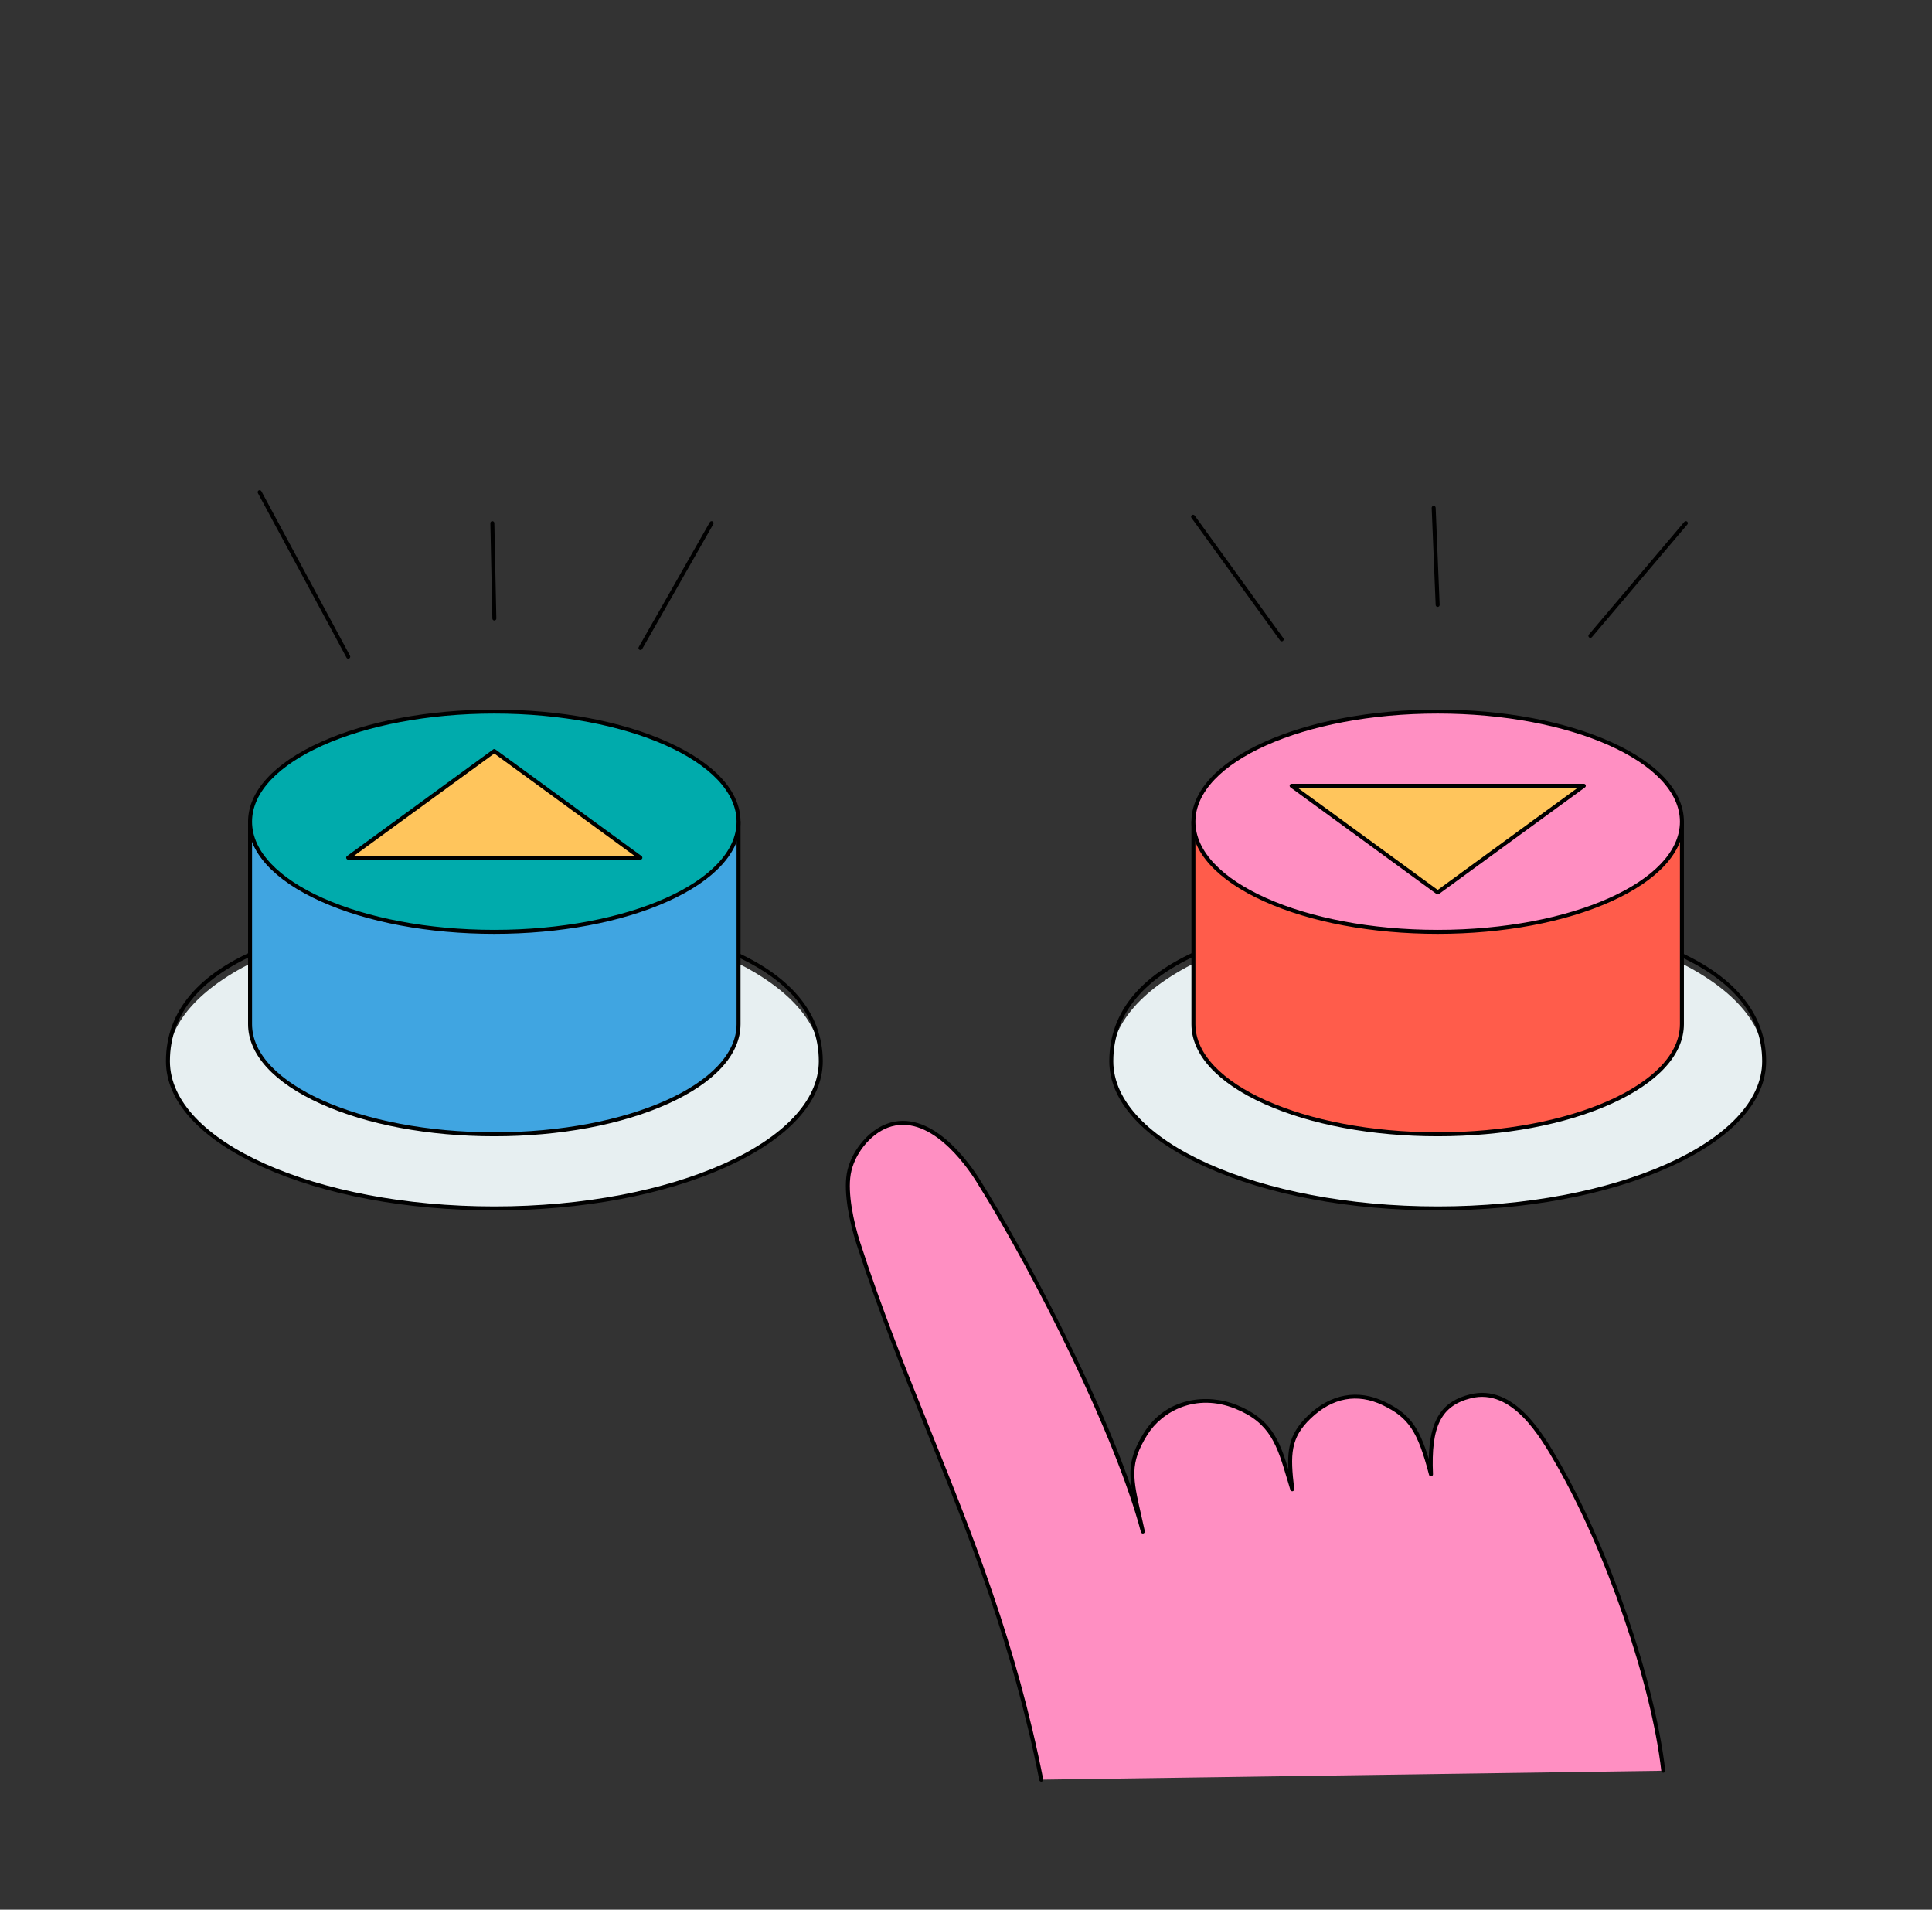
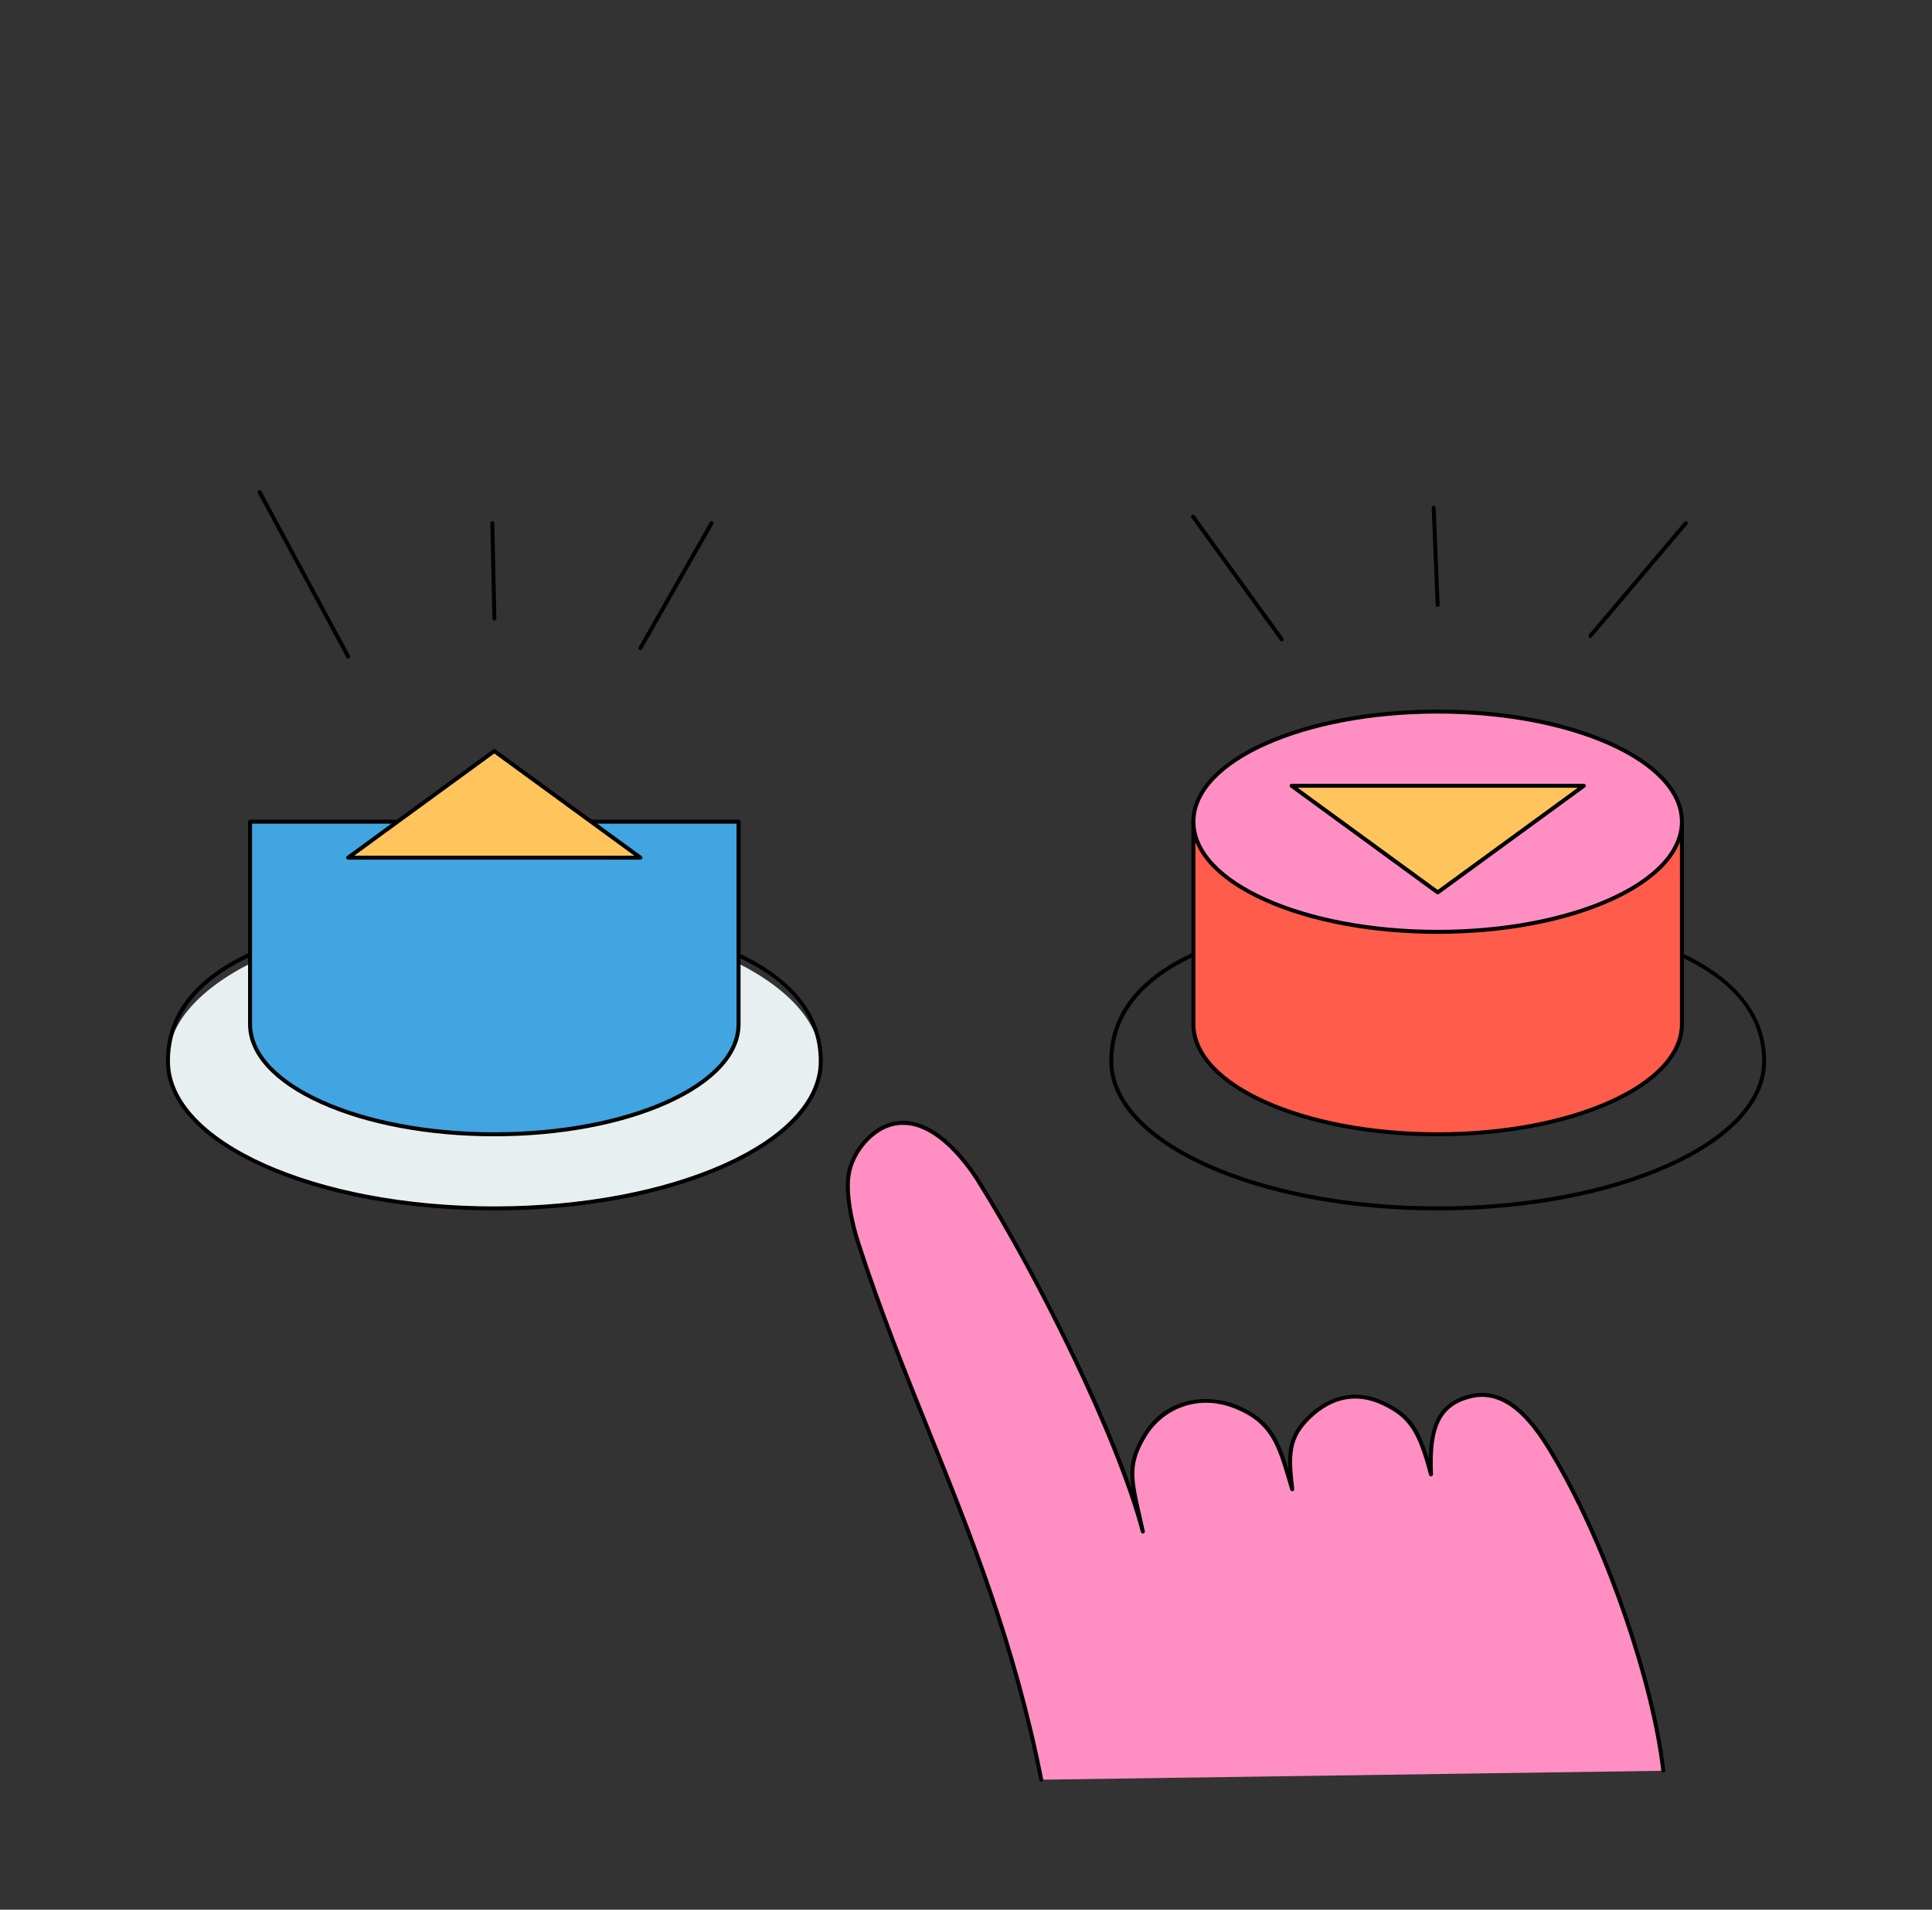
<svg xmlns="http://www.w3.org/2000/svg" width="85" height="84" viewBox="0 0 85 84" fill="none">
  <rect x="0" y="0" width="85" height="84" fill="#333333" stroke="none" />
  <path d="M21.748 53.154C29.68 53.154 36.11 50.255 36.11 46.68C36.11 43.104 29.68 40.206 21.748 40.206C13.817 40.206 7.387 43.104 7.387 46.68C7.387 50.255 13.817 53.154 21.748 53.154Z" fill="#E7EFF1" />
  <path d="M21.75 53.241C17.902 53.241 14.282 52.565 11.559 51.337C8.813 50.099 7.301 48.445 7.301 46.68C7.301 44.482 8.734 42.789 11.562 41.649C14.046 40.648 17.569 40.118 21.75 40.118C25.904 40.118 29.427 40.658 31.938 41.681C34.725 42.815 36.199 44.544 36.199 46.68C36.199 48.446 34.687 50.1 31.941 51.337C29.217 52.565 25.598 53.241 21.75 53.241L21.75 53.241ZM21.75 40.293C17.592 40.293 14.091 40.818 11.627 41.812C8.873 42.922 7.476 44.56 7.476 46.68C7.476 50.201 13.879 53.066 21.75 53.066C29.62 53.066 36.024 50.201 36.024 46.68C36.024 44.592 34.627 42.964 31.872 41.843C29.382 40.829 25.882 40.293 21.75 40.293L21.75 40.293Z" fill="black" />
  <path d="M32.492 45.05C32.492 47.725 27.681 49.894 21.746 49.894C15.811 49.894 11 47.725 11 45.05V36.144H32.492L32.492 45.05Z" fill="#40A5E1" />
  <path d="M21.747 49.981C18.865 49.981 16.154 49.475 14.113 48.555C12.05 47.625 10.914 46.38 10.914 45.05V36.144C10.914 36.096 10.953 36.056 11.002 36.056H32.493C32.542 36.056 32.581 36.096 32.581 36.144V45.05C32.581 46.38 31.445 47.625 29.382 48.555C27.341 49.475 24.63 49.981 21.748 49.981H21.747ZM11.089 36.231V45.05C11.089 47.673 15.87 49.806 21.747 49.806C27.625 49.806 32.406 47.672 32.406 45.05V36.231H11.089Z" fill="black" />
-   <path d="M63.252 53.154C71.184 53.154 77.614 50.255 77.614 46.68C77.614 43.104 71.184 40.206 63.252 40.206C55.321 40.206 48.891 43.104 48.891 46.68C48.891 50.255 55.321 53.154 63.252 53.154Z" fill="#E7EFF1" />
  <path d="M63.254 53.241C59.406 53.241 55.786 52.565 53.063 51.337C50.317 50.099 48.805 48.445 48.805 46.68C48.805 44.482 50.238 42.789 53.066 41.649C55.55 40.648 59.073 40.118 63.254 40.118C67.409 40.118 70.931 40.658 73.442 41.681C76.229 42.815 77.703 44.544 77.703 46.68C77.703 48.446 76.191 50.1 73.445 51.337C70.721 52.565 67.102 53.241 63.254 53.241L63.254 53.241ZM63.254 40.293C59.096 40.293 55.595 40.818 53.131 41.812C50.377 42.922 48.98 44.56 48.98 46.68C48.98 50.201 55.383 53.066 63.254 53.066C71.124 53.066 77.528 50.201 77.528 46.68C77.528 44.592 76.131 42.964 73.376 41.843C70.886 40.829 67.386 40.293 63.254 40.293L63.254 40.293Z" fill="black" />
  <path d="M73.996 45.05C73.996 47.725 69.185 49.894 63.25 49.894C57.315 49.894 52.504 47.725 52.504 45.05V36.144H73.996V45.05H73.996Z" fill="#FF5C4B" />
  <path d="M63.251 49.981C60.369 49.981 57.658 49.475 55.617 48.555C53.554 47.625 52.418 46.38 52.418 45.05V36.144C52.418 36.096 52.457 36.056 52.505 36.056H73.997C74.046 36.056 74.085 36.096 74.085 36.144V45.05C74.085 46.38 72.949 47.625 70.886 48.555C68.845 49.475 66.134 49.981 63.251 49.981ZM52.593 36.231V45.05C52.593 47.673 57.374 49.806 63.251 49.806C69.129 49.806 73.91 47.672 73.91 45.05V36.231H52.593Z" fill="black" />
  <path d="M45.809 78.282C43.943 68.854 40.372 62.746 37.761 54.685C37.487 53.839 37.193 52.518 37.34 51.641C37.488 50.764 38.197 49.833 39.029 49.52C40.613 48.923 42.13 50.493 43.029 51.927C45.435 55.764 49.129 62.987 50.279 67.368C49.795 65.158 49.498 64.523 50.397 63.077C51.296 61.632 53.033 61.34 54.378 61.883C56.114 62.583 56.309 63.728 56.853 65.509C56.674 64.013 56.666 63.232 57.608 62.327C58.551 61.423 59.693 61.167 60.871 61.731C62.049 62.295 62.451 62.916 62.956 64.852C62.856 62.623 63.394 61.741 64.7 61.418C66.566 60.956 67.843 63.163 68.515 64.33C70.571 67.896 72.706 73.771 73.176 77.89" fill="#FF8FC2" />
  <path d="M45.811 78.37C45.77 78.37 45.733 78.341 45.725 78.299C44.541 72.319 42.636 67.59 40.793 63.016C39.731 60.381 38.633 57.655 37.68 54.712C37.379 53.785 37.11 52.487 37.255 51.626C37.412 50.694 38.162 49.753 39 49.438C40.931 48.71 42.63 51.124 43.105 51.881C45.043 54.972 48.219 60.978 49.791 65.489C49.652 64.597 49.738 63.975 50.324 63.031C51.307 61.45 53.132 61.285 54.412 61.801C55.894 62.399 56.278 63.304 56.684 64.637C56.628 63.626 56.796 62.986 57.549 62.264C58.544 61.309 59.738 61.092 60.91 61.653C61.964 62.157 62.414 62.701 62.86 64.177C62.894 62.458 63.433 61.641 64.68 61.333C66.614 60.854 67.901 63.086 68.592 64.286C70.811 68.135 72.819 73.979 73.264 77.88C73.27 77.928 73.235 77.971 73.187 77.976C73.139 77.983 73.096 77.948 73.091 77.899C72.647 74.019 70.648 68.204 68.441 64.373C67.773 63.214 66.529 61.056 64.722 61.502C63.404 61.829 62.95 62.735 63.045 64.847C63.047 64.892 63.015 64.931 62.971 64.938C62.927 64.945 62.884 64.917 62.873 64.874C62.372 62.956 61.972 62.355 60.834 61.81C59.717 61.275 58.623 61.476 57.67 62.39C56.772 63.252 56.758 63.963 56.941 65.498C56.946 65.543 56.916 65.585 56.872 65.594C56.827 65.603 56.784 65.578 56.77 65.534C56.723 65.379 56.678 65.228 56.635 65.082C56.188 63.579 55.892 62.587 54.347 61.964C52.615 61.265 51.124 62.075 50.473 63.123C49.692 64.379 49.834 65.003 50.214 66.672C50.261 66.88 50.313 67.105 50.366 67.349C50.376 67.395 50.347 67.442 50.301 67.453C50.255 67.464 50.208 67.436 50.196 67.39C49.115 63.275 45.596 56.184 42.956 51.974C42.499 51.245 40.868 48.921 39.061 49.601C38.277 49.897 37.575 50.779 37.428 51.655C37.288 52.485 37.552 53.75 37.846 54.658C38.797 57.595 39.894 60.318 40.955 62.95C42.801 67.531 44.709 72.268 45.897 78.265C45.906 78.312 45.875 78.358 45.828 78.368C45.822 78.369 45.816 78.37 45.811 78.37L45.811 78.37Z" fill="black" />
  <path d="M21.749 27.294C21.702 27.294 21.663 27.256 21.662 27.208L21.574 23.012C21.573 22.963 21.612 22.923 21.66 22.922C21.711 22.924 21.748 22.96 21.749 23.008L21.837 27.205C21.838 27.253 21.799 27.293 21.751 27.294H21.749Z" fill="black" />
  <path d="M28.177 28.591C28.163 28.591 28.148 28.588 28.134 28.58C28.092 28.556 28.077 28.503 28.101 28.461L31.231 22.966C31.255 22.924 31.309 22.91 31.351 22.934C31.393 22.958 31.407 23.011 31.383 23.053L28.253 28.547C28.237 28.576 28.208 28.591 28.177 28.591Z" fill="black" />
  <path d="M15.322 28.973C15.291 28.973 15.26 28.956 15.245 28.927L11.346 21.689C11.323 21.646 11.339 21.593 11.382 21.57C11.425 21.547 11.478 21.564 11.5 21.606L15.399 28.844C15.422 28.886 15.406 28.939 15.363 28.962C15.35 28.97 15.336 28.973 15.322 28.973Z" fill="black" />
  <path d="M63.251 26.695C63.204 26.695 63.165 26.658 63.163 26.611L62.988 22.34C62.986 22.292 63.024 22.251 63.072 22.249C63.122 22.245 63.161 22.284 63.163 22.333L63.338 26.604C63.34 26.652 63.303 26.693 63.254 26.695C63.253 26.695 63.252 26.695 63.251 26.695L63.251 26.695Z" fill="black" />
  <path d="M69.97 28.057C69.95 28.057 69.93 28.05 69.914 28.036C69.877 28.005 69.872 27.95 69.903 27.913L74.105 22.953C74.136 22.916 74.192 22.912 74.228 22.943C74.265 22.974 74.27 23.029 74.239 23.066L70.037 28.026C70.02 28.047 69.995 28.057 69.97 28.057V28.057Z" fill="black" />
  <path d="M56.391 28.21C56.364 28.21 56.337 28.197 56.32 28.174L52.419 22.778C52.391 22.739 52.399 22.684 52.439 22.656C52.478 22.628 52.532 22.637 52.561 22.676L56.462 28.071C56.49 28.11 56.481 28.165 56.442 28.193C56.426 28.204 56.409 28.21 56.391 28.21Z" fill="black" />
-   <path d="M21.746 40.988C27.681 40.988 32.492 38.819 32.492 36.144C32.492 33.469 27.681 31.3 21.746 31.3C15.811 31.3 11 33.469 11 36.144C11 38.819 15.811 40.988 21.746 40.988Z" fill="#00ABAC" />
-   <path d="M21.747 41.076C18.865 41.076 16.154 40.569 14.113 39.649C12.05 38.719 10.914 37.474 10.914 36.144C10.914 34.814 12.05 33.569 14.113 32.639C16.154 31.719 18.865 31.212 21.747 31.212C24.63 31.212 27.341 31.719 29.382 32.639C31.445 33.569 32.581 34.814 32.581 36.144C32.581 37.474 31.445 38.719 29.382 39.649C27.341 40.569 24.63 41.076 21.747 41.076ZM21.747 31.387C15.87 31.387 11.089 33.521 11.089 36.144C11.089 38.767 15.87 40.901 21.747 40.901C27.625 40.901 32.406 38.767 32.406 36.144C32.406 33.521 27.625 31.387 21.747 31.387Z" fill="black" />
  <path d="M21.745 33.035L15.316 37.725H28.173L21.745 33.035Z" fill="#FFC55C" />
  <path d="M28.174 37.813H15.318C15.28 37.813 15.247 37.788 15.235 37.752C15.223 37.716 15.236 37.677 15.266 37.655L21.695 32.965C21.725 32.942 21.767 32.942 21.798 32.965L28.226 37.655C28.256 37.677 28.269 37.716 28.258 37.752C28.246 37.788 28.212 37.813 28.174 37.813H28.174ZM15.586 37.638H27.906L21.746 33.144L15.586 37.638Z" fill="black" />
  <path d="M63.25 40.988C69.185 40.988 73.996 38.819 73.996 36.144C73.996 33.469 69.185 31.3 63.25 31.3C57.315 31.3 52.504 33.469 52.504 36.144C52.504 38.819 57.315 40.988 63.25 40.988Z" fill="#FF8FC2" />
  <path d="M63.251 41.076C60.369 41.076 57.658 40.569 55.617 39.649C53.554 38.719 52.418 37.474 52.418 36.144C52.418 34.814 53.554 33.569 55.617 32.639C57.658 31.719 60.369 31.212 63.251 31.212C66.134 31.212 68.845 31.719 70.886 32.639C72.949 33.569 74.085 34.814 74.085 36.144C74.085 37.474 72.949 38.719 70.886 39.649C68.845 40.569 66.134 41.076 63.251 41.076ZM63.251 31.387C57.374 31.387 52.593 33.521 52.593 36.144C52.593 38.767 57.374 40.901 63.251 40.901C69.129 40.901 73.91 38.767 73.91 36.144C73.91 33.521 69.129 31.387 63.251 31.387Z" fill="black" />
  <path d="M63.252 39.253L69.681 34.563H56.824L63.252 39.253Z" fill="#FFC55C" />
  <path d="M63.254 39.34C63.236 39.34 63.218 39.335 63.202 39.324L56.774 34.633C56.744 34.611 56.731 34.572 56.743 34.536C56.754 34.5 56.788 34.475 56.826 34.475H69.682C69.72 34.475 69.754 34.5 69.765 34.536C69.777 34.572 69.764 34.611 69.734 34.633L63.306 39.324C63.29 39.335 63.272 39.34 63.254 39.34H63.254ZM57.094 34.65L63.254 39.144L69.414 34.65H57.094Z" fill="black" />
</svg>